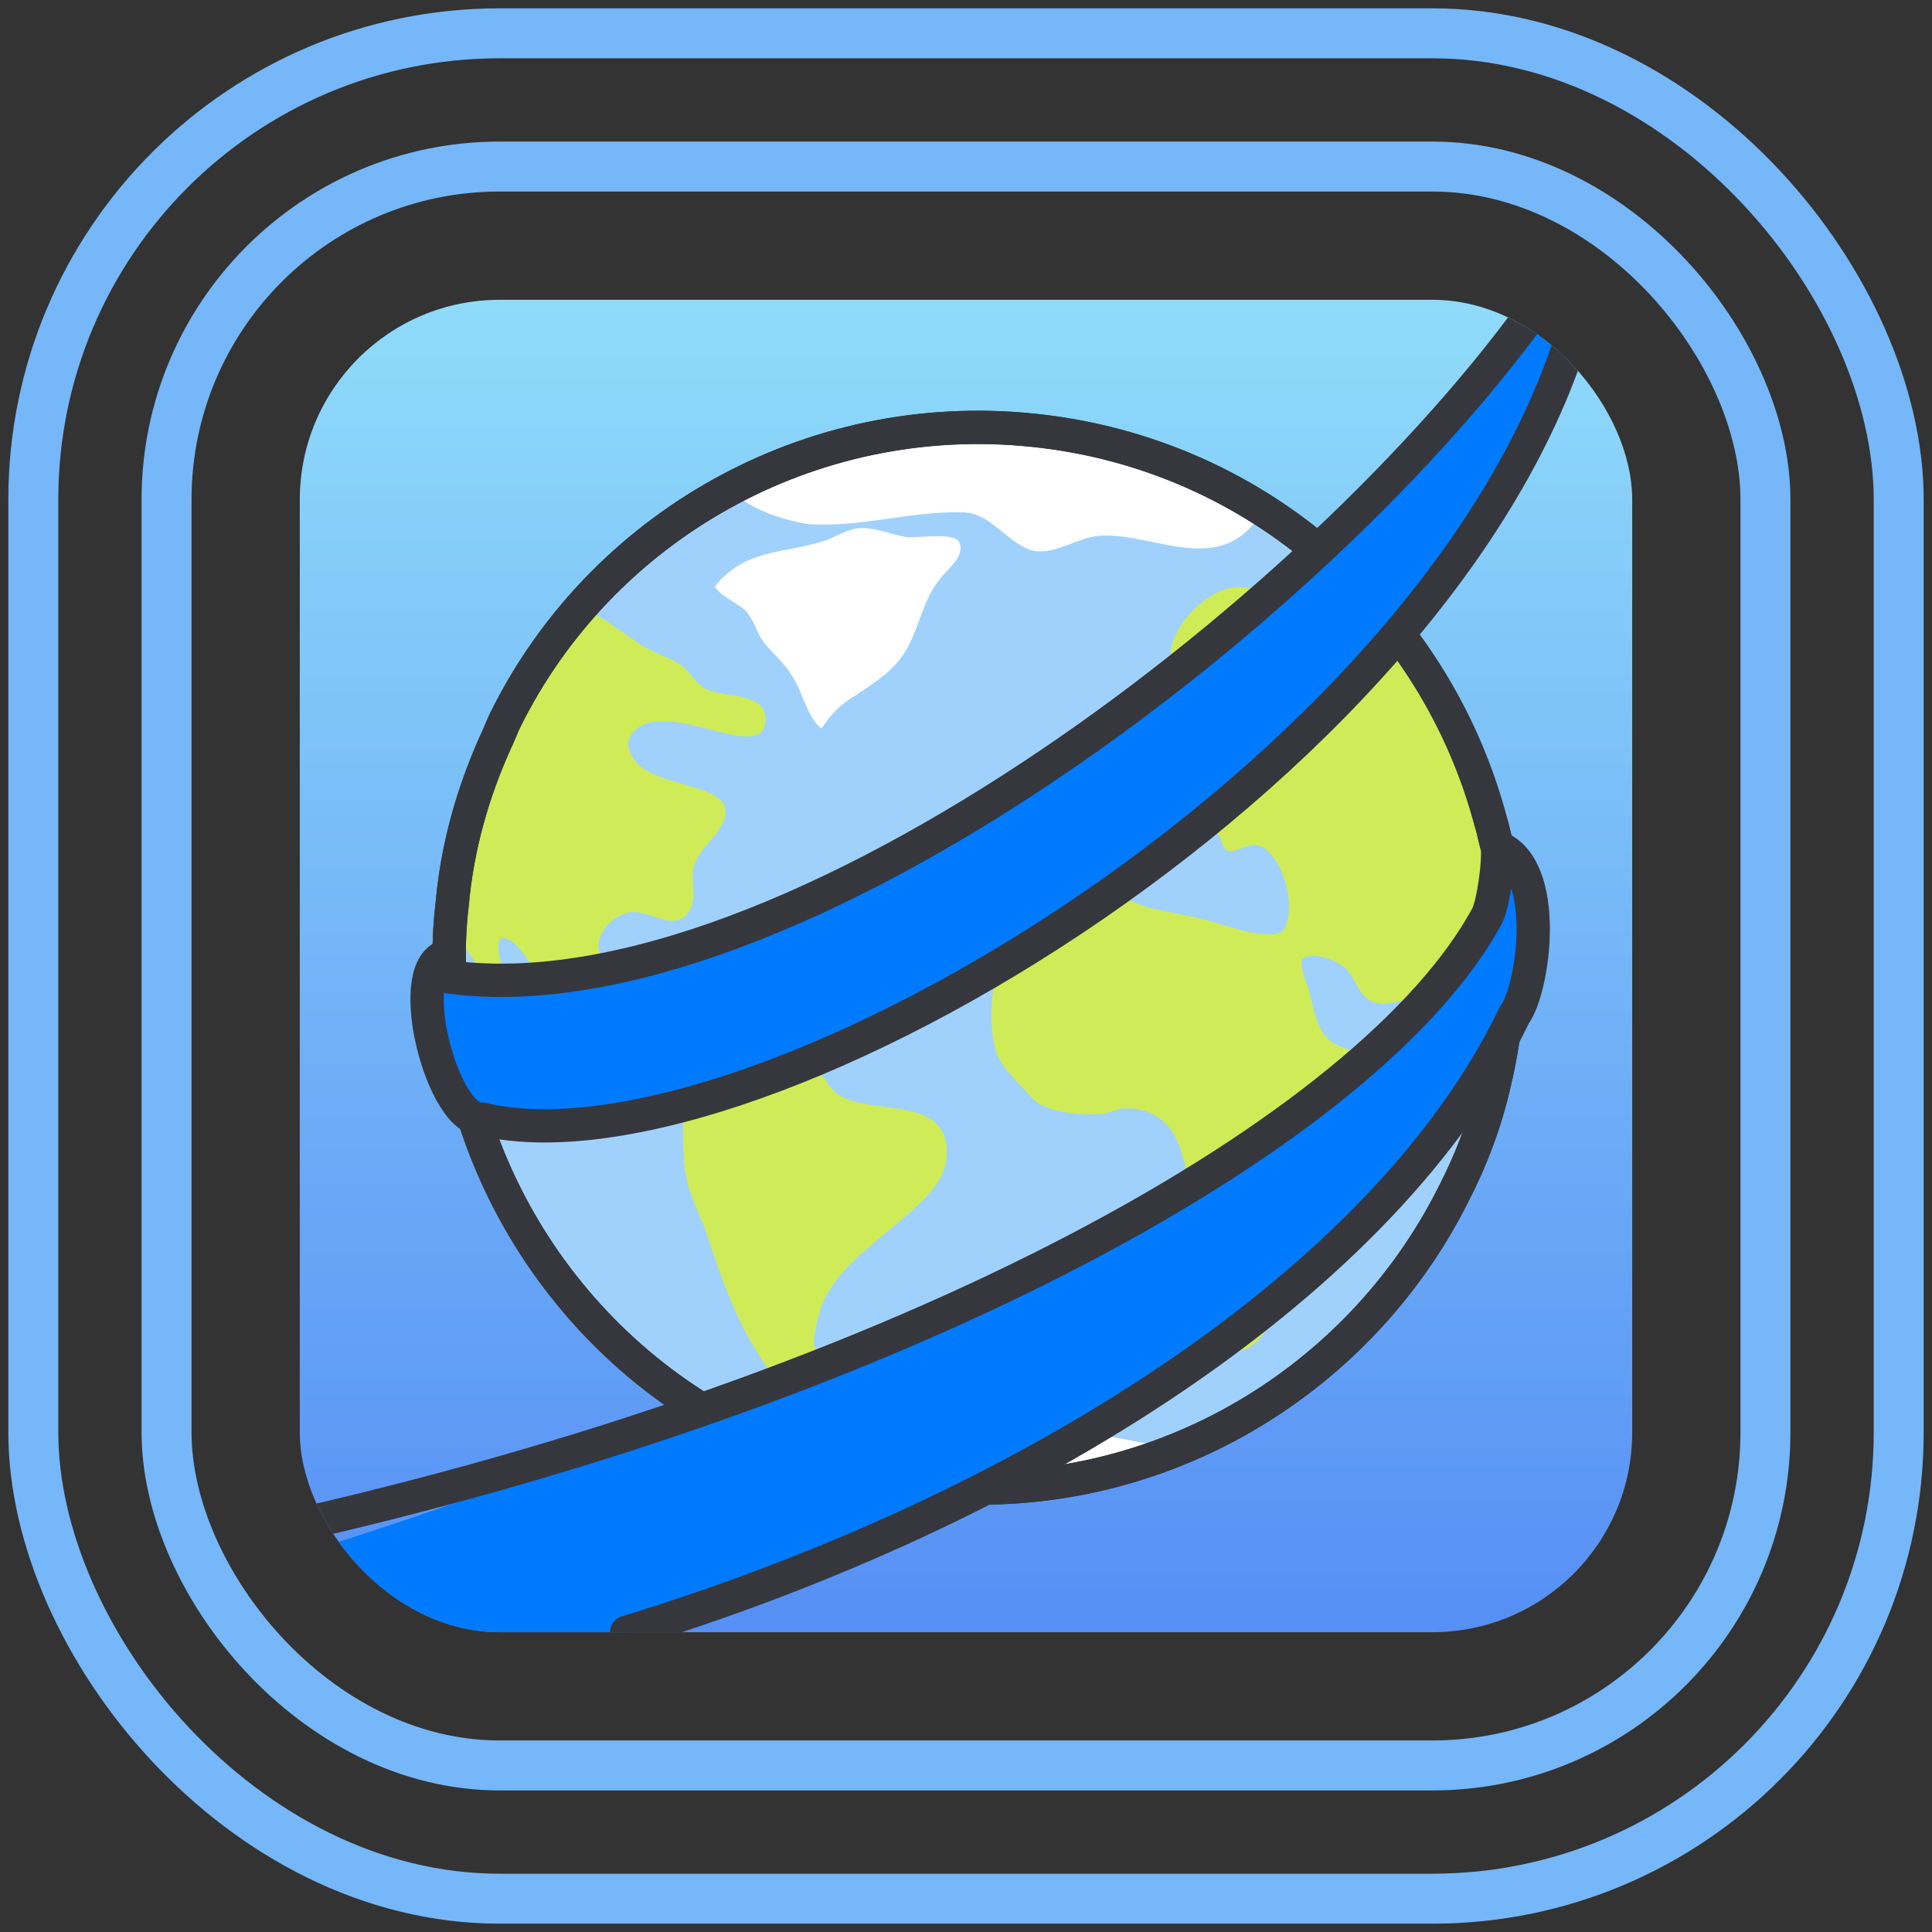
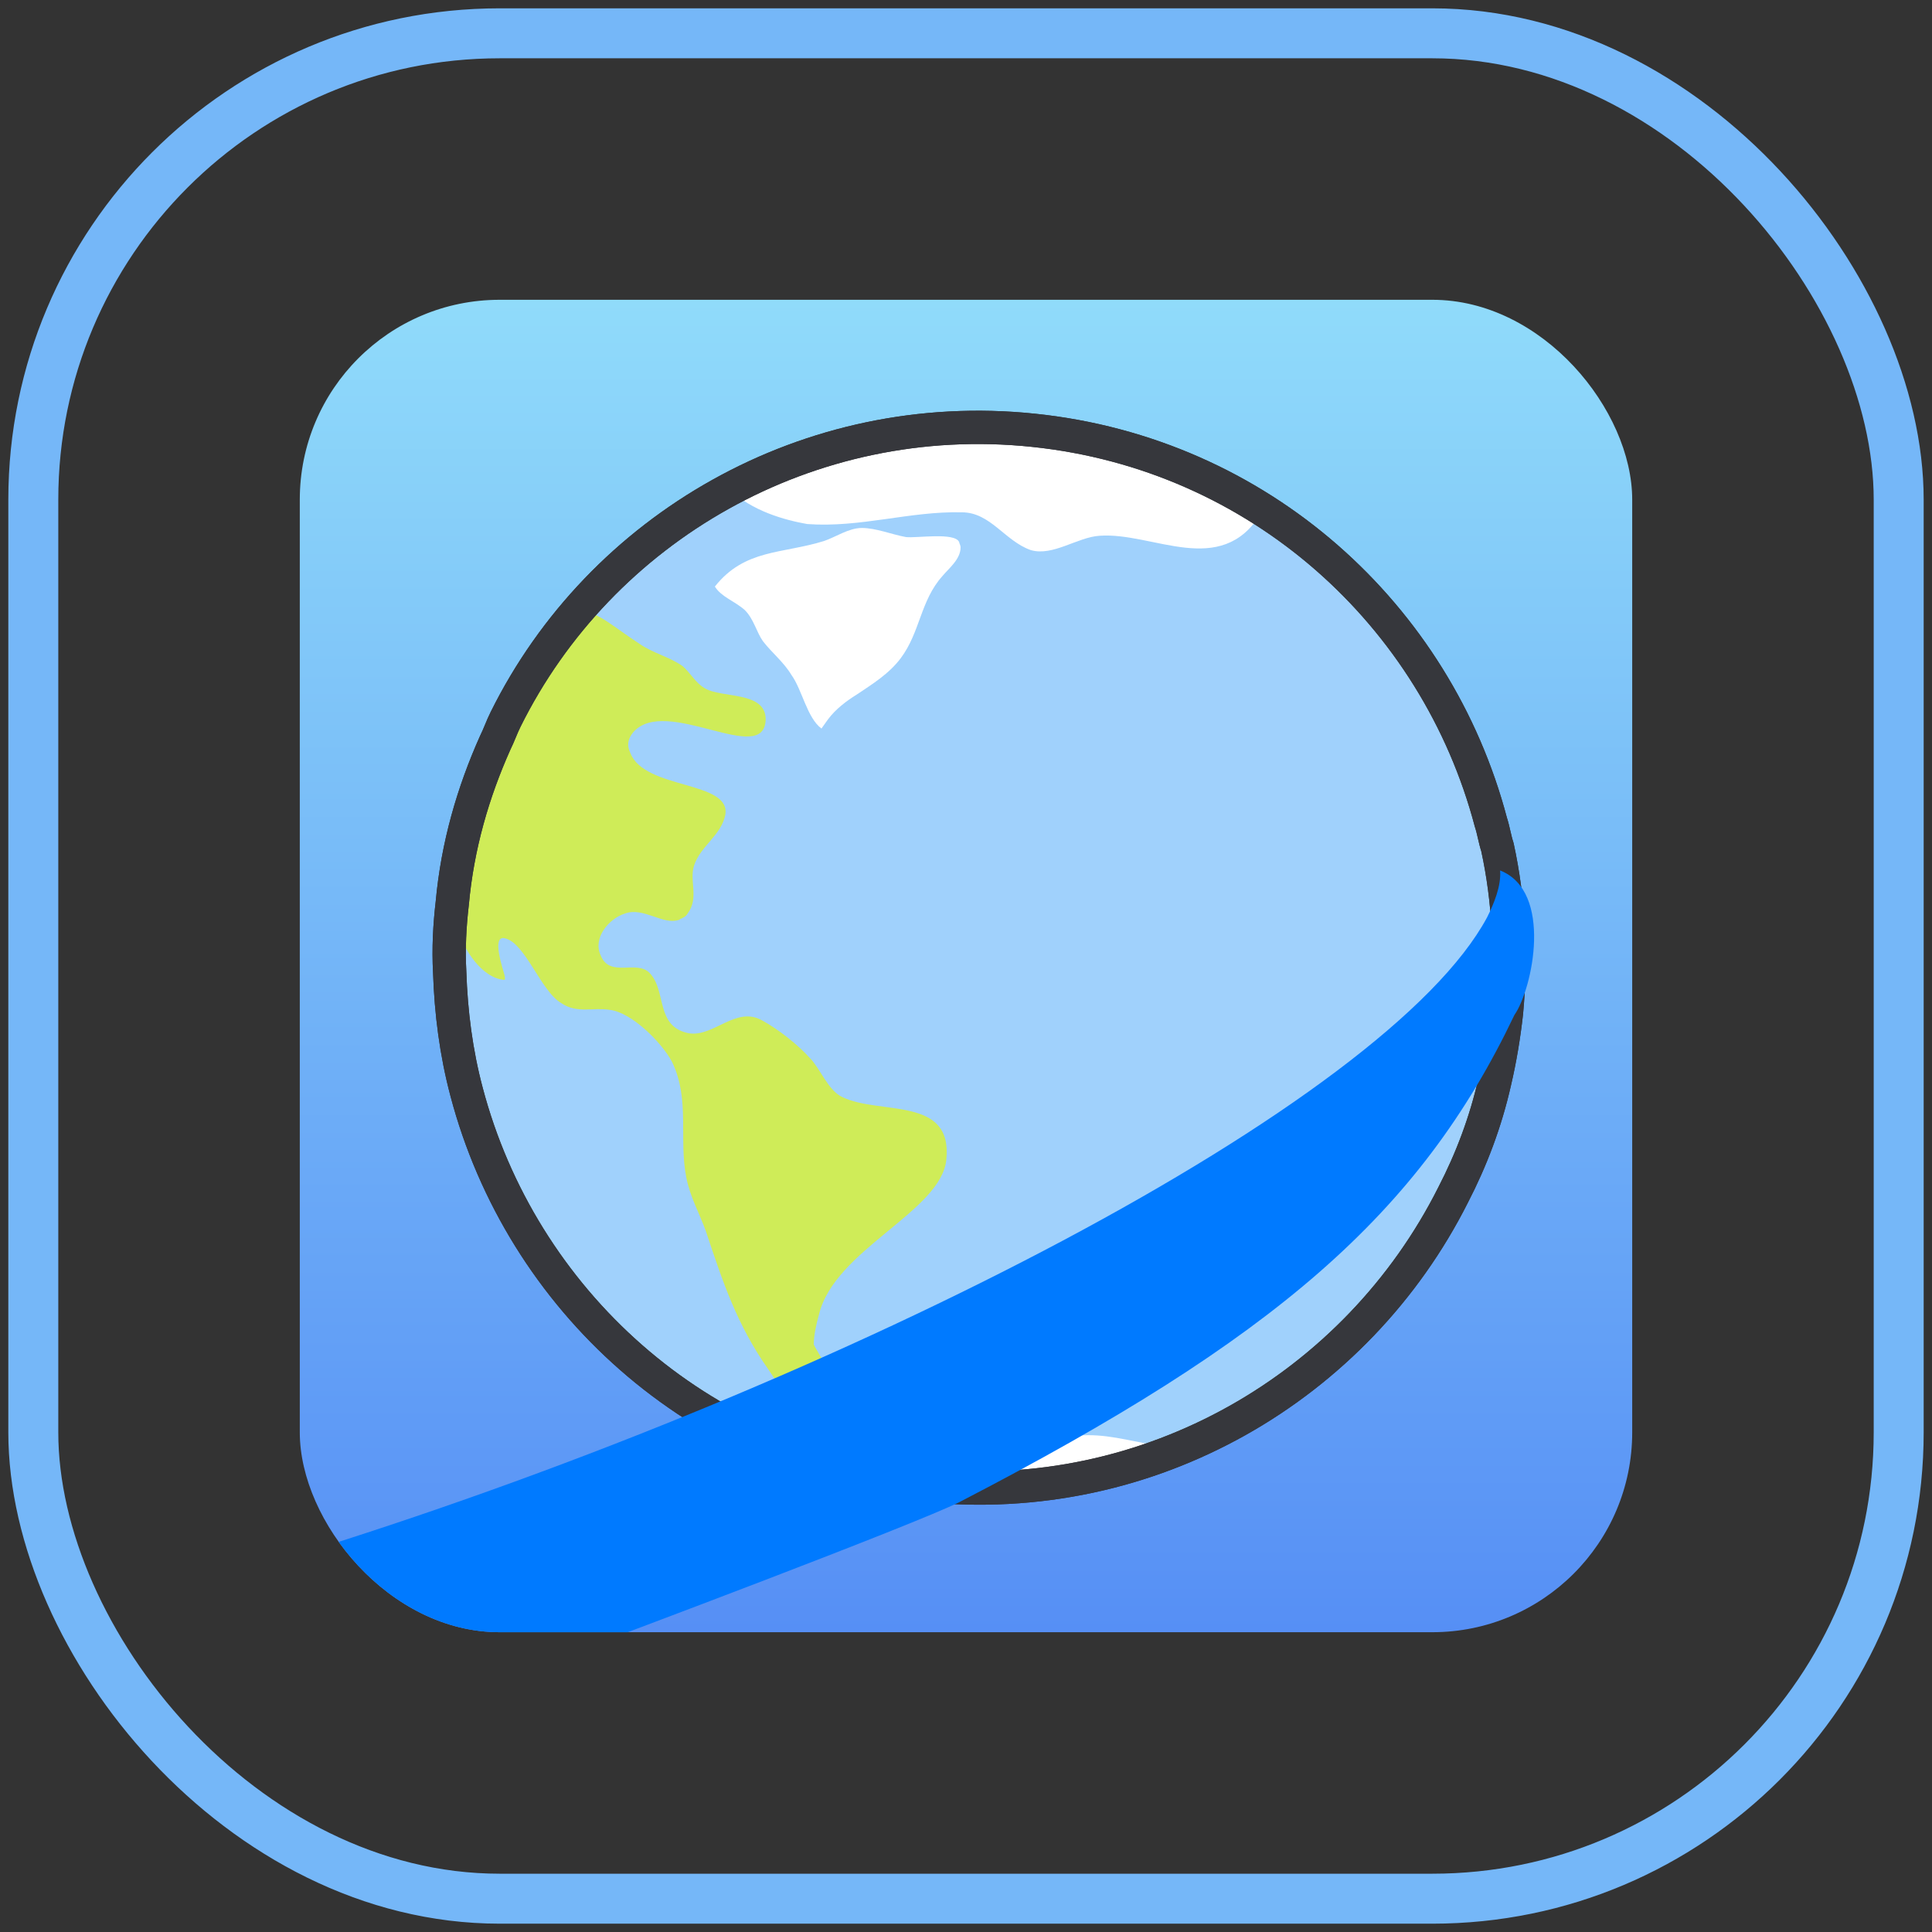
<svg xmlns="http://www.w3.org/2000/svg" width="58" height="58" viewBox="0 0 58 58" fill="none">
  <rect x="0" y="0" width="58" height="58" fill="#333333" stroke="none" />
-   <rect x="5" y="5" width="48" height="48" rx="10" stroke="#75B7F8" stroke-width="1.5" />
  <rect x="1" y="1" width="56" height="56" rx="14" stroke="#75B7F8" stroke-width="1.5" />
  <g clip-path="url(#clip0_19834_2458)">
    <rect x="9" y="9" width="40" height="40" rx="6" fill="url(#paint0_linear_19834_2458)" />
    <path d="M29.383 12.839C38.124 12.839 45.227 19.955 45.227 28.713C45.227 37.471 38.124 44.626 29.383 44.626C20.641 44.626 13.539 37.51 13.539 28.713C13.539 19.916 20.641 12.839 29.383 12.839Z" fill="#A0D1FC" />
    <path fill-rule="evenodd" clip-rule="evenodd" d="M25.523 44.156C25.914 43.609 26.265 42.983 26.655 42.866C27.358 42.671 27.982 43.335 28.645 43.335C29.855 43.374 31.143 43.179 32.353 43.101C33.172 43.023 33.874 43.257 34.655 43.374C34.967 43.413 35.279 43.335 35.631 43.335C33.718 44.156 31.572 44.626 29.387 44.626C28.06 44.626 26.772 44.469 25.523 44.156Z" fill="white" />
    <path fill-rule="evenodd" clip-rule="evenodd" d="M17.444 18.312C18.03 18.43 18.42 18.821 19.2 19.329C19.591 19.603 20.098 19.72 20.488 19.994C20.722 20.189 20.878 20.502 21.152 20.658C21.659 20.971 22.986 20.737 22.986 21.597C22.947 23.043 19.981 20.854 19.005 21.988C18.849 22.183 18.81 22.379 18.927 22.613C19.357 23.708 21.932 23.434 21.776 24.451C21.659 25.076 21.035 25.389 20.839 25.976C20.683 26.445 20.995 26.953 20.644 27.422C20.605 27.501 20.527 27.54 20.449 27.579C20.41 27.579 20.41 27.618 20.371 27.618C19.903 27.774 19.317 27.227 18.771 27.422C18.264 27.579 17.796 28.165 18.03 28.674C18.303 29.377 19.122 28.791 19.513 29.221C20.02 29.768 19.669 30.824 20.683 31.02C21.425 31.137 22.088 30.198 22.869 30.628C23.376 30.902 23.961 31.371 24.312 31.762C24.625 32.075 24.859 32.74 25.288 32.935C26.42 33.483 28.605 32.896 28.41 34.812C28.254 36.376 25.054 37.51 24.586 39.465C24.508 39.738 24.43 40.09 24.43 40.364C24.43 40.403 25.561 42.28 25.639 42.358C25.795 42.514 26.069 42.553 26.186 42.749C26.264 42.866 26.069 43.023 25.991 43.062C24.742 43.609 23.571 41.889 23.064 41.107C22.127 39.778 21.698 38.487 21.191 36.962C20.995 36.415 20.722 35.946 20.605 35.359C20.371 34.186 20.722 33.014 20.176 31.88C19.864 31.293 18.966 30.394 18.303 30.316C17.796 30.238 17.327 30.433 16.859 30.12C16.235 29.768 15.766 28.283 15.142 28.165C14.752 28.087 15.103 29.104 15.142 29.26C15.142 29.26 15.181 29.416 15.142 29.416C14.479 29.377 13.893 28.478 13.776 27.931C13.659 27.383 13.776 26.758 13.854 26.289C14.322 22.965 15.376 20.815 17.444 18.312Z" fill="#CFEC58" />
-     <path fill-rule="evenodd" clip-rule="evenodd" d="M45.147 30.433C44.913 30.277 44.6 30.316 44.327 30.277C43.859 30.16 43.352 29.768 42.922 29.847C42.415 29.886 41.752 30.238 41.244 30.081C40.815 29.964 40.698 29.378 40.425 29.104C40.23 28.869 39.41 28.517 39.098 28.791C38.981 28.908 39.215 29.495 39.254 29.612C39.449 30.16 39.449 30.902 39.995 31.293C40.151 31.411 40.386 31.45 40.581 31.567C40.581 31.567 40.542 31.645 40.542 31.684C40.425 31.919 40.308 32.154 40.23 32.388C40.035 32.896 39.995 33.483 39.917 34.03C39.839 34.538 39.683 35.047 39.605 35.555C39.527 36.142 39.605 36.689 39.41 37.315C39.215 37.901 38.864 38.448 38.552 38.996C37.927 40.13 37.615 40.911 36.21 40.481C35.313 40.208 35.469 39.309 35.586 38.566C35.82 37.197 35.898 35.516 35.313 34.187C35 33.522 34.337 33.209 33.635 33.287C33.439 33.327 33.244 33.444 33.01 33.444C32.464 33.483 31.722 33.405 31.254 33.17C31.02 33.053 30.864 32.818 30.669 32.623C30.396 32.31 30.083 32.036 29.927 31.645C29.459 30.316 30.044 27.384 31.215 26.523C32.113 25.859 33.517 26.953 34.415 27.227C35.157 27.423 35.898 27.501 36.6 27.735C36.991 27.853 38.317 28.283 38.552 27.892C38.942 27.227 38.513 25.663 37.81 25.39C37.498 25.272 37.186 25.585 36.873 25.546C36.639 25.507 36.678 24.881 36.327 24.881C35.898 24.92 35.82 25.82 35.352 25.82V25.624C35.352 25.39 35.547 24.647 35.234 24.608C35.039 24.568 34.727 24.529 34.571 24.608C33.869 24.998 33.361 26.172 32.425 25.702C32.152 25.585 31.918 25.272 31.84 24.998C31.449 23.591 32.854 23.708 33.596 23.239C34.064 22.965 33.713 22.301 33.752 21.949C33.752 21.636 34.181 21.284 34.415 21.089C34.805 20.776 35.352 20.463 35.82 20.659C35.976 20.698 36.054 20.854 36.21 20.854C36.834 20.893 37.576 20.229 37.849 19.72C37.966 19.486 38.005 19.251 37.849 19.016C37.342 18.313 36.171 19.407 35.703 19.603C35.586 19.642 35.078 19.798 35.157 19.486C35.313 18.665 36.171 17.804 36.952 17.648C38.005 17.413 39.137 18.743 39.8 18.508C40.191 18.352 40.542 18.078 40.932 17.843C43.625 20.698 45.264 24.529 45.264 28.752C45.225 29.299 45.225 29.886 45.147 30.433Z" fill="#CFEC58" />
    <path fill-rule="evenodd" clip-rule="evenodd" d="M21.461 17.609C22.358 16.475 23.49 16.632 24.739 16.241C25.09 16.123 25.48 15.85 25.871 15.85C26.3 15.85 26.768 16.045 27.197 16.123C27.51 16.162 28.68 15.967 28.797 16.28C28.797 16.319 28.837 16.358 28.837 16.436C28.837 16.788 28.485 17.062 28.29 17.296C27.627 18.039 27.627 18.977 27.041 19.759C26.69 20.229 26.183 20.541 25.715 20.854C25.402 21.05 25.09 21.284 24.856 21.597L24.661 21.871C24.232 21.558 24.076 20.698 23.763 20.268C23.529 19.877 23.178 19.603 22.905 19.251C22.71 18.977 22.632 18.587 22.358 18.313C22.046 18.039 21.656 17.922 21.461 17.609Z" fill="white" />
    <path fill-rule="evenodd" clip-rule="evenodd" d="M21.891 14.676C23.608 13.777 25.442 13.191 27.393 12.956C31.061 12.526 34.769 13.347 37.89 15.341C37.929 15.341 37.851 15.38 37.851 15.419C36.642 17.374 34.612 15.967 33.012 16.084C32.349 16.123 31.608 16.709 30.944 16.514C30.164 16.24 29.734 15.38 28.876 15.38C27.315 15.341 25.832 15.849 24.232 15.732C23.569 15.615 22.554 15.341 21.891 14.676Z" fill="white" />
    <path d="M45.226 30.394C45.148 31.098 45.031 31.801 44.875 32.466C44.602 33.678 44.172 34.812 43.626 35.868C40.738 41.615 34.534 45.29 27.743 44.587C20.953 43.883 15.646 38.995 14.007 32.779C13.695 31.606 13.539 30.394 13.5 29.182C13.461 28.478 13.5 27.774 13.578 27.11C13.734 25.389 14.202 23.786 14.866 22.3C14.983 22.066 15.061 21.831 15.178 21.597C18.026 15.849 24.27 12.213 31.021 12.917C37.812 13.621 43.119 18.469 44.758 24.686C44.836 24.92 44.875 25.194 44.953 25.428C45.304 27.031 45.382 28.713 45.226 30.394Z" stroke="#36373C" stroke-miterlimit="10" stroke-linecap="round" stroke-linejoin="round" />
    <path d="M45.226 30.394C45.148 31.098 45.031 31.801 44.875 32.466C44.602 33.678 44.172 34.812 43.626 35.868C40.738 41.615 34.534 45.29 27.743 44.587C20.953 43.883 15.646 38.995 14.007 32.779C13.695 31.606 13.539 30.394 13.5 29.182C13.461 28.478 13.5 27.774 13.578 27.11C13.734 25.389 14.202 23.786 14.866 22.3C14.983 22.066 15.061 21.831 15.178 21.597C18.026 15.849 24.27 12.213 31.021 12.917C37.812 13.621 43.119 18.469 44.758 24.686C44.836 24.92 44.875 25.194 44.953 25.428C45.304 27.031 45.382 28.713 45.226 30.394Z" stroke="#36373C" stroke-miterlimit="10" stroke-linecap="round" stroke-linejoin="round" />
    <path d="M9.5 46.5C25.422 41.495 41.639 33.13 44.644 27.539C44.839 27.148 45.073 26.601 45.034 26.132C46.634 26.757 46.01 29.69 45.463 30.472C42.615 36.454 38.244 40.207 28.8 45.095C27.473 45.759 18.554 49.119 16.954 49.706C10.242 52.208 0.642 49.276 9.5 46.5Z" fill="#007AFF" />
-     <path d="M8 45.993C27.473 41.693 41.209 33.834 44.643 27.5C44.839 27.109 44.995 25.897 44.956 25.428C46.556 26.053 46.048 29.689 45.463 30.471C41.639 38.447 30.946 45.29 18.81 49.004" stroke="#36373C" stroke-miterlimit="10" stroke-linecap="round" stroke-linejoin="round" />
-     <path d="M46.682 8.414C46.292 8.883 44.926 8.648 45.004 8.414C45.121 8.023 48.556 5.442 48.79 5.599C49.024 5.716 48.79 9.43 48.673 10.33C48.361 10.603 47.58 9.704 47.502 9C44.146 22.724 22.753 35.555 14.479 33.6C13.309 33.717 12.099 29.182 13.348 28.713C13.387 29.104 13.27 29.299 13.543 29.338C23.65 30.628 40.205 18.032 46.682 8.414Z" fill="#007AFF" stroke="#36373C" stroke-miterlimit="10" stroke-linecap="round" stroke-linejoin="round" />
  </g>
  <defs>
    <linearGradient id="paint0_linear_19834_2458" x1="29" y1="9" x2="29" y2="49" gradientUnits="userSpaceOnUse">
      <stop stop-color="#90DBFA" />
      <stop offset="1" stop-color="#568FF5" />
    </linearGradient>
    <clipPath id="clip0_19834_2458">
      <rect x="9" y="9" width="40" height="40" rx="6" fill="white" />
    </clipPath>
  </defs>
</svg>